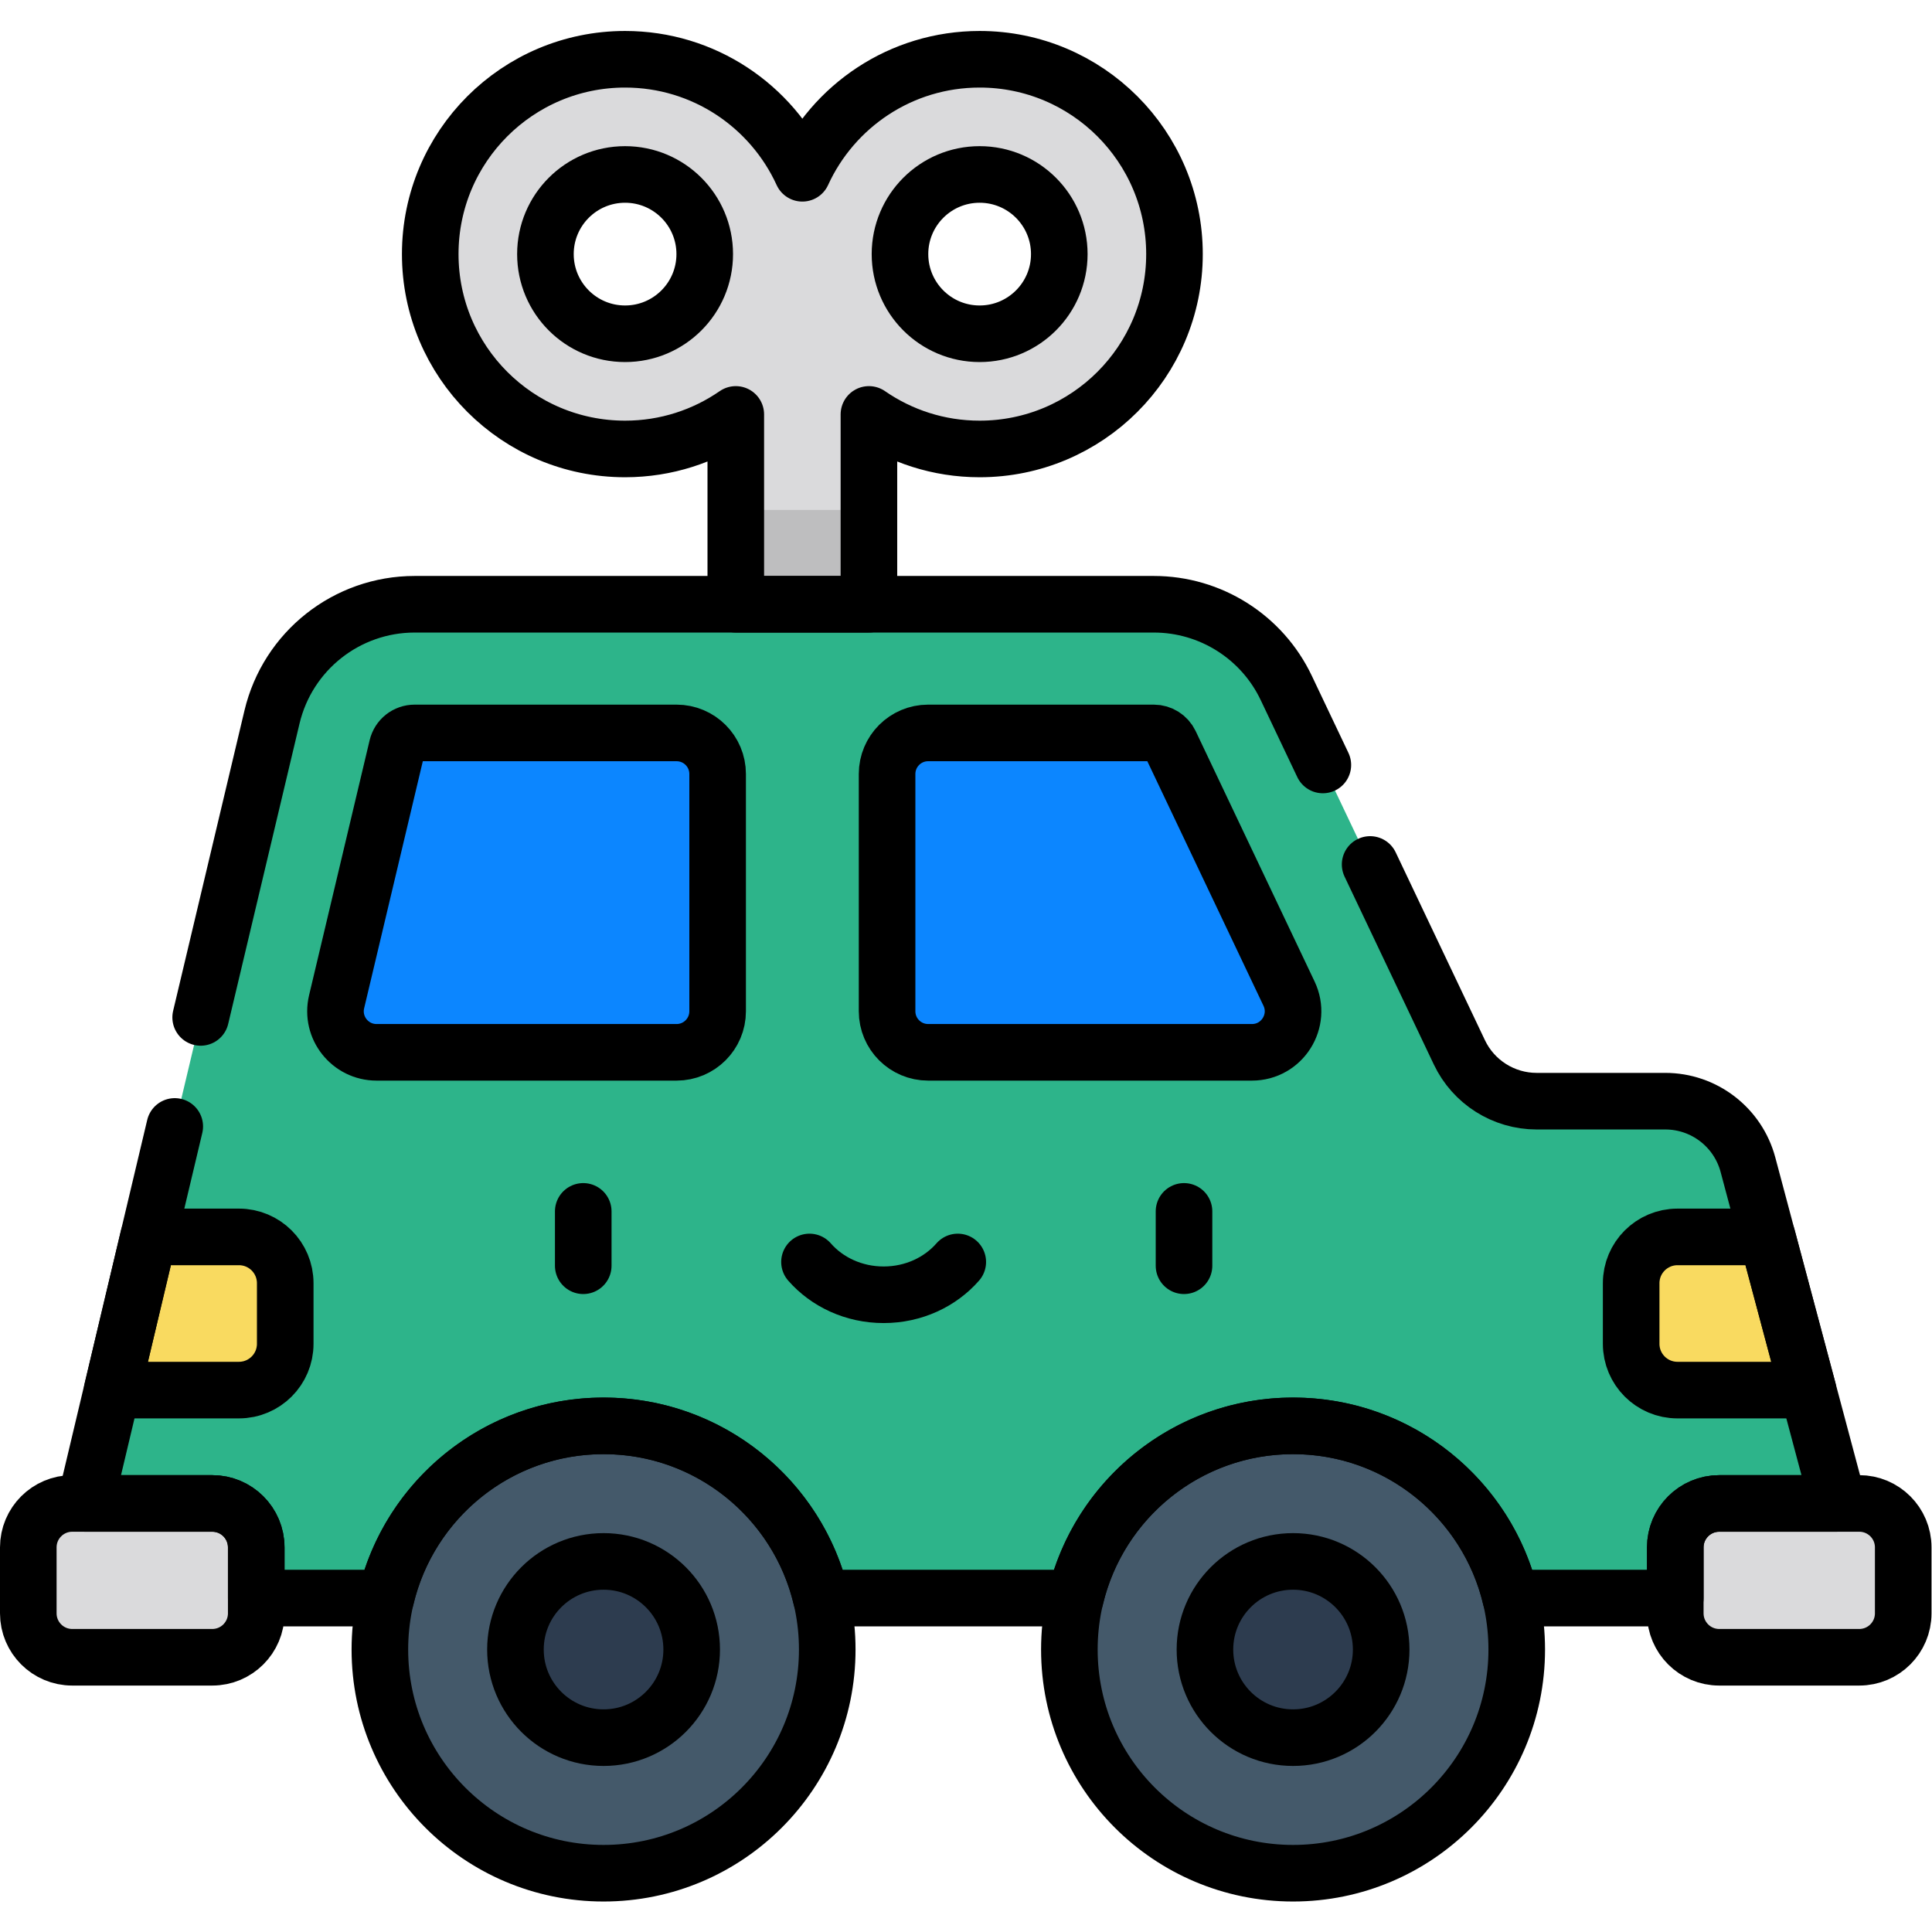
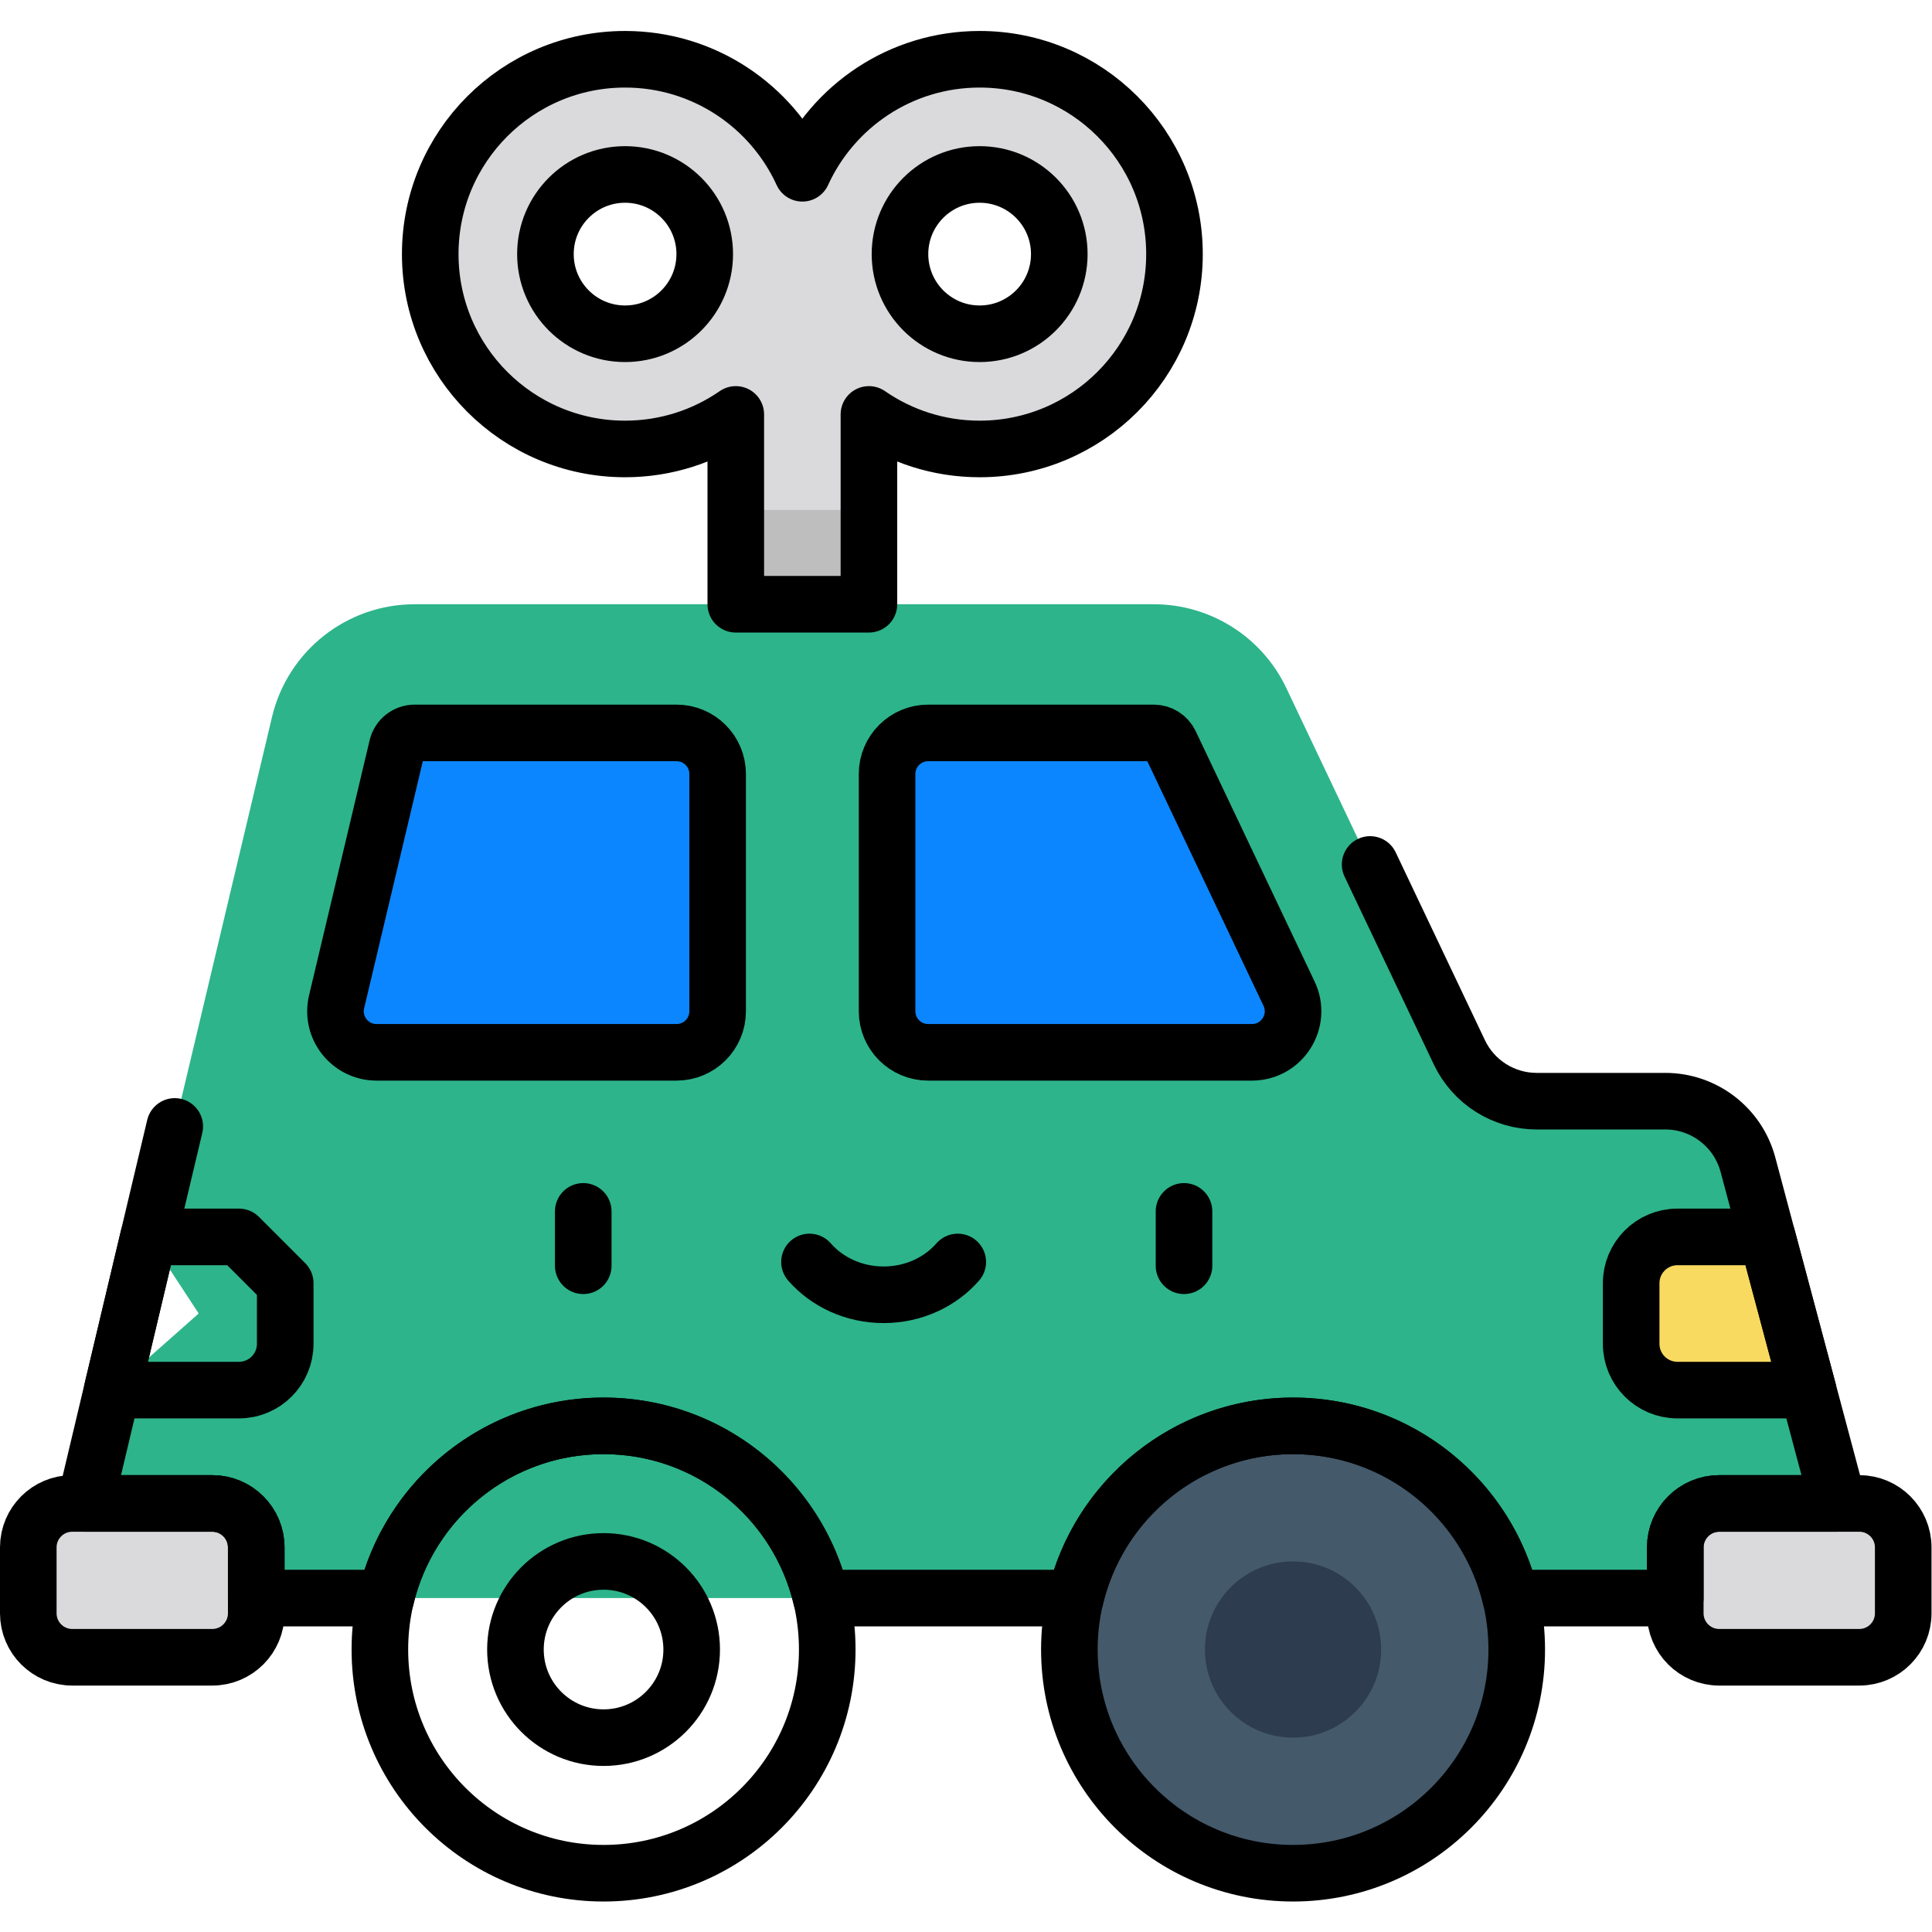
<svg xmlns="http://www.w3.org/2000/svg" version="1.1" id="svg4779" width="682.667" height="682.667" viewBox="0 0 682.667 682.667">
  <defs id="defs4783">
    <clipPath id="clipPath4793">
      <path d="M 0,512 H 512 V 0 H 0 Z" id="path4791" />
    </clipPath>
  </defs>
  <g id="g4785" transform="matrix(1.333,0,0,-1.333,0,682.667)">
    <g id="g4787">
      <g id="g4789" clip-path="url(#clipPath4793)">
        <g id="g4795" transform="translate(259.679,423.656)">
          <path d="m 0,0 c -11.661,0 -21.114,9.453 -21.114,21.114 0,11.661 9.453,21.114 21.114,21.114 11.661,0 21.114,-9.453 21.114,-21.114 C 21.114,9.453 11.661,0 0,0 m -93.984,0 c -11.661,0 -21.114,9.453 -21.114,21.114 0,11.661 9.453,21.114 21.114,21.114 11.661,0 21.114,-9.453 21.114,-21.114 C -72.87,9.453 -82.323,0 -93.984,0 M 0,72.763 c -20.878,0 -38.85,-12.396 -46.992,-30.223 -8.142,17.827 -26.114,30.223 -46.992,30.223 -28.525,0 -51.649,-23.124 -51.649,-51.649 0,-28.525 23.124,-51.648 51.649,-51.648 10.903,0 21.011,3.387 29.347,9.154 v -69.446 h 35.29 v 69.446 c 8.335,-5.767 18.443,-9.154 29.347,-9.154 28.525,0 51.649,23.123 51.649,51.648 0,28.525 -23.124,51.649 -51.649,51.649" style="fill:#dadadc;fill-opacity:1;fill-rule:nonzero;stroke:none" id="path4797" />
        </g>
        <path d="M 230.332,376.955 H 195.041 V 332.83 h 35.291 z" style="fill:#bebebf;fill-opacity:1;fill-rule:nonzero;stroke:none" id="path4799" />
        <g id="g4801" transform="translate(39.366,184.253)">
          <path d="m 0,0 32.734,137.804 c 4.161,17.522 19.811,29.898 37.82,29.898 h 195.933 c 15.008,0 28.68,-8.644 35.112,-22.199 L 347.478,48.93 c 3.752,-7.903 11.733,-12.951 20.484,-12.951 h 34.098 c 10.271,0 19.266,-6.91 21.917,-16.84 L 429.083,0 l -12.62,-20.304 23.447,-20.303 14.705,-55.128 h -477.35 l 13.097,55.128 22.94,20.303 z" style="fill:#2db48a;fill-opacity:1;fill-rule:nonzero;stroke:none" id="path4803" />
        </g>
        <g id="g4805" transform="translate(341.693,248.741)">
          <path d="m 0,0 -31.532,66.388 c -0.789,1.647 -2.475,2.719 -4.307,2.719 h -59.823 c -6.013,0 -10.887,-4.875 -10.887,-10.888 v -62.89 c 0,-6.013 4.874,-10.887 10.887,-10.887 H -9.834 C -1.837,-15.558 3.431,-7.224 0,0" style="fill:#0c86ff;fill-opacity:1;fill-rule:nonzero;stroke:none" id="path4807" />
        </g>
        <g id="g4809" transform="translate(179.342,317.847)">
          <path d="m 0,0 h -69.422 c -2.221,0 -4.122,-1.51 -4.638,-3.664 l -16.054,-67.598 c -1.624,-6.84 3.563,-13.403 10.593,-13.403 H 0 c 6.013,0 10.887,4.875 10.887,10.887 v 62.891 C 10.887,-4.874 6.013,0 0,0" style="fill:#0c86ff;fill-opacity:1;fill-rule:nonzero;stroke:none" id="path4811" />
        </g>
        <g id="g4813" transform="translate(479.276,143.645)">
          <path d="m 0,0 h -34.624 c -6.773,0 -12.269,5.496 -12.269,12.269 v 16.07 c 0,6.772 5.496,12.268 12.269,12.268 h 23.797 z" style="fill:#f9da60;fill-opacity:1;fill-rule:nonzero;stroke:none" id="path4815" />
        </g>
        <g id="g4817" transform="translate(75.608,171.984)">
-           <path d="m 0,0 v -16.07 c 0,-6.772 -5.496,-12.269 -12.269,-12.269 H -45.88 l 9.638,40.608 h 23.973 C -5.496,12.269 0,6.773 0,0" style="fill:#f9da60;fill-opacity:1;fill-rule:nonzero;stroke:none" id="path4819" />
-         </g>
+           </g>
        <g id="g4821" transform="translate(492.851,113.601)">
          <path d="m 0,0 h -37.124 c -6.434,0 -11.65,-5.216 -11.65,-11.649 v -17.477 c 0,-6.433 5.216,-11.649 11.65,-11.649 H 0 c 6.434,0 11.649,5.216 11.649,11.649 v 17.477 C 11.649,-5.216 6.434,0 0,0" style="fill:#dadadc;fill-opacity:1;fill-rule:nonzero;stroke:none" id="path4823" />
        </g>
        <g id="g4825" transform="translate(56.274,113.601)">
          <path d="m 0,0 h -37.124 c -6.434,0 -11.65,-5.216 -11.65,-11.649 v -17.477 c 0,-6.433 5.216,-11.649 11.65,-11.649 H 0 c 6.434,0 11.649,5.216 11.649,11.649 v 17.477 C 11.649,-5.216 6.434,0 0,0" style="fill:#dadadc;fill-opacity:1;fill-rule:nonzero;stroke:none" id="path4827" />
        </g>
        <g id="g4829" transform="translate(402.052,74.875)">
          <path d="m 0,0 c 0,-32.747 -26.546,-59.293 -59.293,-59.293 -32.747,0 -59.293,26.546 -59.293,59.293 0,32.747 26.546,59.293 59.293,59.293 C -26.546,59.293 0,32.747 0,0" style="fill:#44596a;fill-opacity:1;fill-rule:nonzero;stroke:none" id="path4831" />
        </g>
        <g id="g4833" transform="translate(366.117,74.875)">
          <path d="m 0,0 c 0,-12.9 -10.458,-23.358 -23.358,-23.358 -12.9,0 -23.358,10.458 -23.358,23.358 0,12.9 10.458,23.358 23.358,23.358 C -10.458,23.358 0,12.9 0,0" style="fill:#2d3c4f;fill-opacity:1;fill-rule:nonzero;stroke:none" id="path4835" />
        </g>
        <g id="g4837" transform="translate(219.284,74.875)">
-           <path d="m 0,0 c 0,-32.747 -26.546,-59.293 -59.293,-59.293 -32.747,0 -59.293,26.546 -59.293,59.293 0,32.747 26.546,59.293 59.293,59.293 C -26.546,59.293 0,32.747 0,0" style="fill:#44596a;fill-opacity:1;fill-rule:nonzero;stroke:none" id="path4839" />
-         </g>
+           </g>
        <g id="g4841" transform="translate(183.349,74.875)">
-           <path d="m 0,0 c 0,-12.9 -10.458,-23.358 -23.358,-23.358 -12.9,0 -23.358,10.458 -23.358,23.358 0,12.9 10.458,23.358 23.358,23.358 C -10.458,23.358 0,12.9 0,0" style="fill:#2d3c4f;fill-opacity:1;fill-rule:nonzero;stroke:none" id="path4843" />
-         </g>
+           </g>
        <g id="g4845" transform="translate(154.605,191.018)">
          <path d="M 0,0 V -14.411" style="fill:none;stroke:#000000;stroke-width:15;stroke-linecap:round;stroke-linejoin:round;stroke-miterlimit:10;stroke-dasharray:none;stroke-opacity:1" id="path4847" />
        </g>
        <g id="g4849" transform="translate(313.854,191.018)">
          <path d="M 0,0 V -14.411" style="fill:none;stroke:#000000;stroke-width:15;stroke-linecap:round;stroke-linejoin:round;stroke-miterlimit:10;stroke-dasharray:none;stroke-opacity:1" id="path4851" />
        </g>
        <g id="g4853" transform="translate(253.882,177.61)">
          <path d="m 0,0 c -4.637,-5.305 -11.718,-8.695 -19.652,-8.695 -7.935,0 -15.016,3.391 -19.653,8.695" style="fill:none;stroke:#000000;stroke-width:15;stroke-linecap:round;stroke-linejoin:round;stroke-miterlimit:10;stroke-dasharray:none;stroke-opacity:1" id="path4855" />
        </g>
        <g id="g4857" transform="translate(341.693,248.741)">
          <path d="m 0,0 -31.532,66.388 c -0.789,1.647 -2.475,2.719 -4.307,2.719 h -59.823 c -6.013,0 -10.887,-4.875 -10.887,-10.888 v -62.89 c 0,-6.013 4.874,-10.887 10.887,-10.887 H -9.834 C -1.837,-15.558 3.431,-7.224 0,0 Z" style="fill:none;stroke:#000000;stroke-width:15;stroke-linecap:round;stroke-linejoin:round;stroke-miterlimit:10;stroke-dasharray:none;stroke-opacity:1" id="path4859" />
        </g>
        <g id="g4861" transform="translate(179.341,317.847)">
          <path d="m 0,0 h -69.422 c -2.221,0 -4.122,-1.51 -4.638,-3.664 l -16.054,-67.598 c -1.624,-6.84 3.563,-13.403 10.593,-13.403 H 0 c 6.013,0 10.887,4.875 10.887,10.888 v 62.89 C 10.887,-4.874 6.013,0 0,0 Z" style="fill:none;stroke:#000000;stroke-width:15;stroke-linecap:round;stroke-linejoin:round;stroke-miterlimit:10;stroke-dasharray:none;stroke-opacity:1" id="path4863" />
        </g>
        <g id="g4865" transform="translate(479.276,143.645)">
          <path d="m 0,0 h -34.624 c -6.773,0 -12.269,5.496 -12.269,12.269 v 16.07 c 0,6.772 5.496,12.268 12.269,12.268 h 23.797 z" style="fill:none;stroke:#000000;stroke-width:15;stroke-linecap:round;stroke-linejoin:round;stroke-miterlimit:10;stroke-dasharray:none;stroke-opacity:1" id="path4867" />
        </g>
        <g id="g4869" transform="translate(75.608,171.984)">
-           <path d="m 0,0 v -16.07 c 0,-6.772 -5.496,-12.269 -12.269,-12.269 H -45.88 l 9.638,40.608 h 23.973 C -5.496,12.269 0,6.773 0,0 Z" style="fill:none;stroke:#000000;stroke-width:15;stroke-linecap:round;stroke-linejoin:round;stroke-miterlimit:10;stroke-dasharray:none;stroke-opacity:1" id="path4871" />
+           <path d="m 0,0 v -16.07 c 0,-6.772 -5.496,-12.269 -12.269,-12.269 H -45.88 l 9.638,40.608 h 23.973 Z" style="fill:none;stroke:#000000;stroke-width:15;stroke-linecap:round;stroke-linejoin:round;stroke-miterlimit:10;stroke-dasharray:none;stroke-opacity:1" id="path4871" />
        </g>
        <g id="g4873" transform="translate(366.117,74.875)">
-           <path d="m 0,0 c 0,-12.9 -10.458,-23.358 -23.358,-23.358 -12.9,0 -23.358,10.458 -23.358,23.358 0,12.9 10.458,23.358 23.358,23.358 C -10.458,23.358 0,12.9 0,0 Z" style="fill:none;stroke:#000000;stroke-width:15;stroke-linecap:round;stroke-linejoin:round;stroke-miterlimit:10;stroke-dasharray:none;stroke-opacity:1" id="path4875" />
-         </g>
+           </g>
        <g id="g4877" transform="translate(183.348,74.875)">
          <path d="m 0,0 c 0,-12.9 -10.458,-23.358 -23.358,-23.358 -12.9,0 -23.358,10.458 -23.358,23.358 0,12.9 10.458,23.358 23.358,23.358 C -10.458,23.358 0,12.9 0,0 Z" style="fill:none;stroke:#000000;stroke-width:15;stroke-linecap:round;stroke-linejoin:round;stroke-miterlimit:10;stroke-dasharray:none;stroke-opacity:1" id="path4879" />
        </g>
        <g id="g4881" transform="translate(165.694,465.884)">
          <path d="m 0,0 c 11.661,0 21.114,-9.453 21.114,-21.114 0,-11.661 -9.453,-21.115 -21.114,-21.115 -11.661,0 -21.114,9.454 -21.114,21.115 C -21.114,-9.453 -11.661,0 0,0 Z m 93.984,0 c 11.661,0 21.114,-9.453 21.114,-21.114 0,-11.661 -9.453,-21.115 -21.114,-21.115 -11.661,0 -21.114,9.454 -21.114,21.115 C 72.87,-9.453 82.323,0 93.984,0 Z M 0,-72.763 c 10.903,0 21.011,3.388 29.347,9.155 v -50.321 h 35.29 v 50.321 c 8.336,-5.767 18.444,-9.155 29.347,-9.155 28.525,0 51.649,23.124 51.649,51.649 0,28.525 -23.124,51.649 -51.649,51.649 C 73.106,30.535 55.134,18.139 46.992,0.312 38.85,18.139 20.878,30.535 0,30.535 c -28.525,0 -51.649,-23.124 -51.649,-51.649 0,-28.525 23.124,-51.649 51.649,-51.649 z" style="fill:none;stroke:#000000;stroke-width:15;stroke-linecap:round;stroke-linejoin:round;stroke-miterlimit:10;stroke-dasharray:none;stroke-opacity:1" id="path4883" />
        </g>
        <g id="g4885" transform="translate(56.273,113.601)">
          <path d="m 0,0 h -37.124 c -6.434,0 -11.65,-5.216 -11.65,-11.649 v -17.477 c 0,-6.433 5.216,-11.649 11.65,-11.649 H 0 c 6.434,0 11.649,5.216 11.649,11.649 v 17.477 C 11.649,-5.216 6.434,0 0,0 Z" style="fill:none;stroke:#000000;stroke-width:15;stroke-linecap:round;stroke-linejoin:round;stroke-miterlimit:10;stroke-dasharray:none;stroke-opacity:1" id="path4887" />
        </g>
        <g id="g4889" transform="translate(492.851,113.601)">
          <path d="m 0,0 h -37.124 c -6.434,0 -11.65,-5.216 -11.65,-11.649 v -17.477 c 0,-6.433 5.216,-11.649 11.65,-11.649 H 0 c 6.434,0 11.649,5.216 11.649,11.649 v 17.477 C 11.649,-5.216 6.434,0 0,0 Z" style="fill:none;stroke:#000000;stroke-width:15;stroke-linecap:round;stroke-linejoin:round;stroke-miterlimit:10;stroke-dasharray:none;stroke-opacity:1" id="path4891" />
        </g>
        <g id="g4893" transform="translate(402.052,74.875)">
          <path d="m 0,0 c 0,-32.747 -26.546,-59.293 -59.293,-59.293 -32.747,0 -59.293,26.546 -59.293,59.293 0,32.747 26.546,59.293 59.293,59.293 C -26.546,59.293 0,32.747 0,0 Z" style="fill:none;stroke:#000000;stroke-width:15;stroke-linecap:round;stroke-linejoin:round;stroke-miterlimit:10;stroke-dasharray:none;stroke-opacity:1" id="path4895" />
        </g>
        <g id="g4897" transform="translate(46.324,213.535)">
          <path d="M 0,0 -23.735,-99.934 H 9.95 c 6.433,0 11.649,-5.215 11.649,-11.649 v -13.435 h 34.37 c 6.165,26.167 29.648,45.65 57.698,45.65 28.049,0 51.532,-19.483 57.697,-45.65 h 67.373 c 6.165,26.167 29.649,45.65 57.698,45.65 28.049,0 51.533,-19.483 57.697,-45.65 h 43.621 v 13.435 c 0,6.434 5.215,11.649 11.649,11.649 h 31.565 l -23.948,89.791 c -2.651,9.93 -11.645,16.839 -21.917,16.839 h -34.098 c -8.751,0 -16.732,5.048 -20.483,12.951 l -23.658,49.797" style="fill:none;stroke:#000000;stroke-width:15;stroke-linecap:round;stroke-linejoin:round;stroke-miterlimit:10;stroke-dasharray:none;stroke-opacity:1" id="path4899" />
        </g>
        <g id="g4901" transform="translate(350.658,309.352)">
-           <path d="m 0,0 -9.693,20.403 c -6.432,13.556 -20.104,22.2 -35.111,22.2 h -195.933 c -18.009,0 -33.66,-12.376 -37.821,-29.898 l -18.911,-79.621" style="fill:none;stroke:#000000;stroke-width:15;stroke-linecap:round;stroke-linejoin:round;stroke-miterlimit:10;stroke-dasharray:none;stroke-opacity:1" id="path4903" />
-         </g>
+           </g>
        <g id="g4905" transform="translate(219.284,74.875)">
          <path d="m 0,0 c 0,-32.747 -26.546,-59.293 -59.293,-59.293 -32.747,0 -59.293,26.546 -59.293,59.293 0,32.747 26.546,59.293 59.293,59.293 C -26.546,59.293 0,32.747 0,0 Z" style="fill:none;stroke:#000000;stroke-width:15;stroke-linecap:round;stroke-linejoin:round;stroke-miterlimit:10;stroke-dasharray:none;stroke-opacity:1" id="path4907" />
        </g>
      </g>
    </g>
  </g>
</svg>